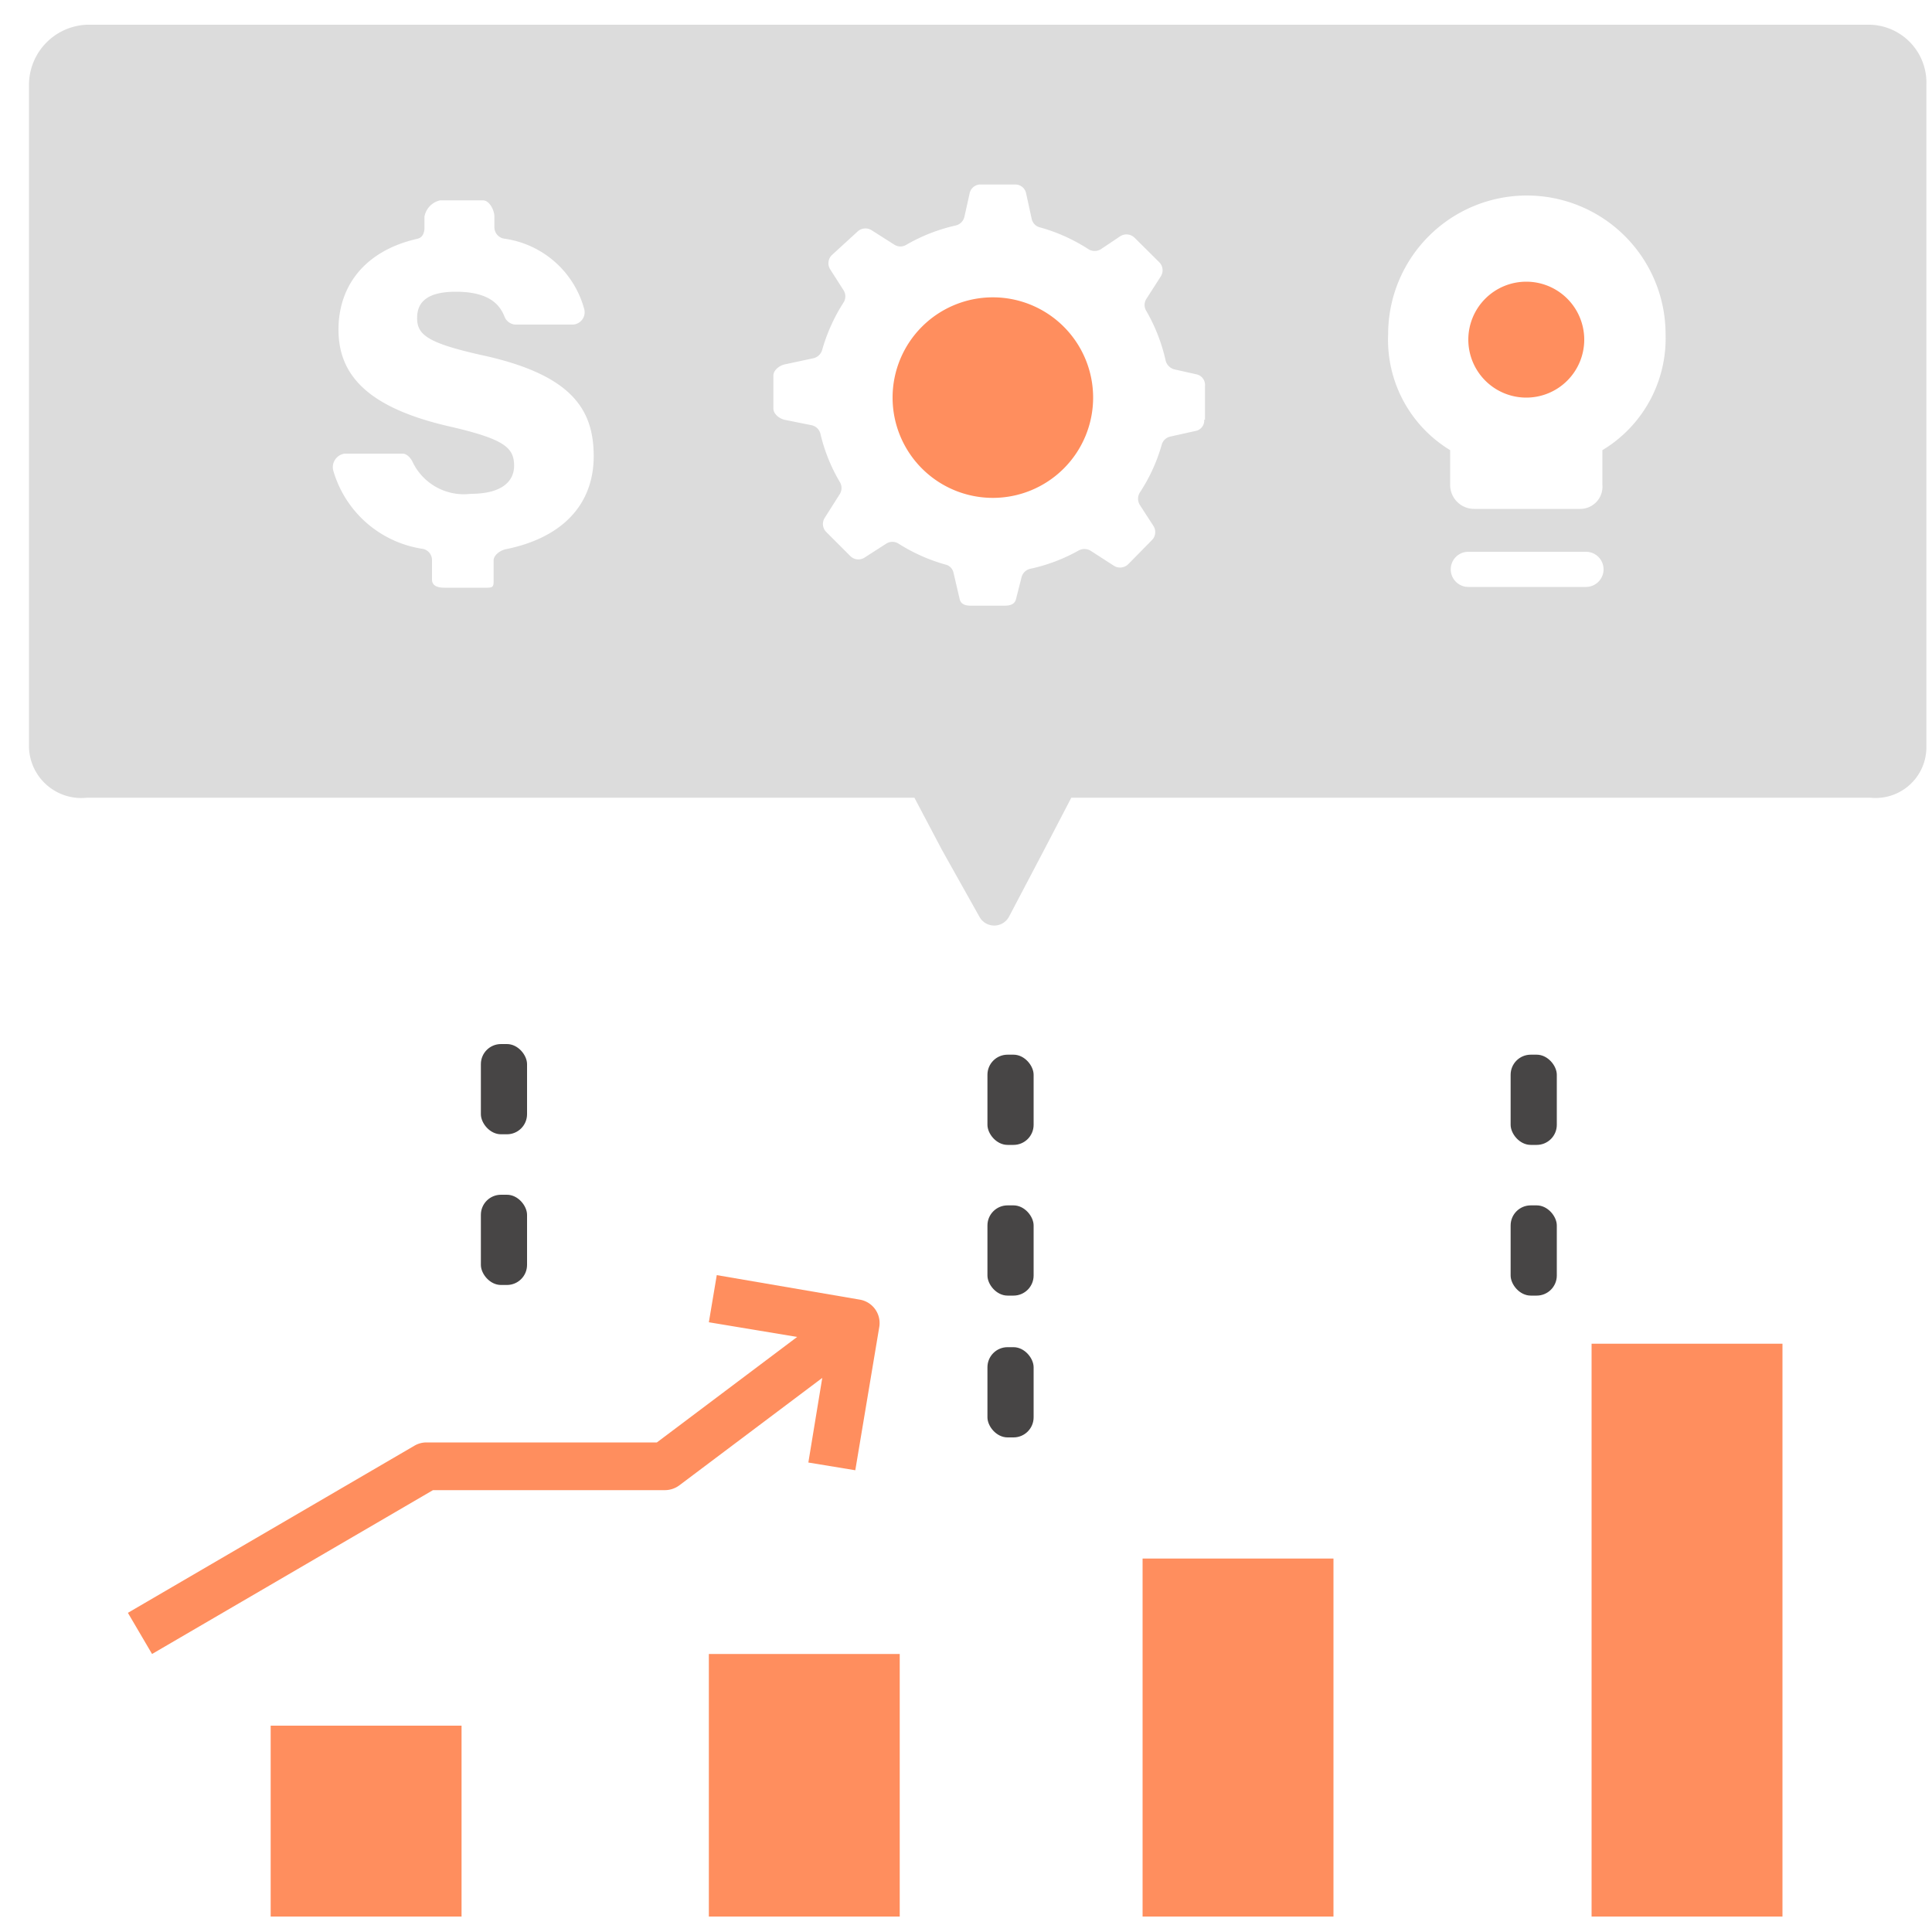
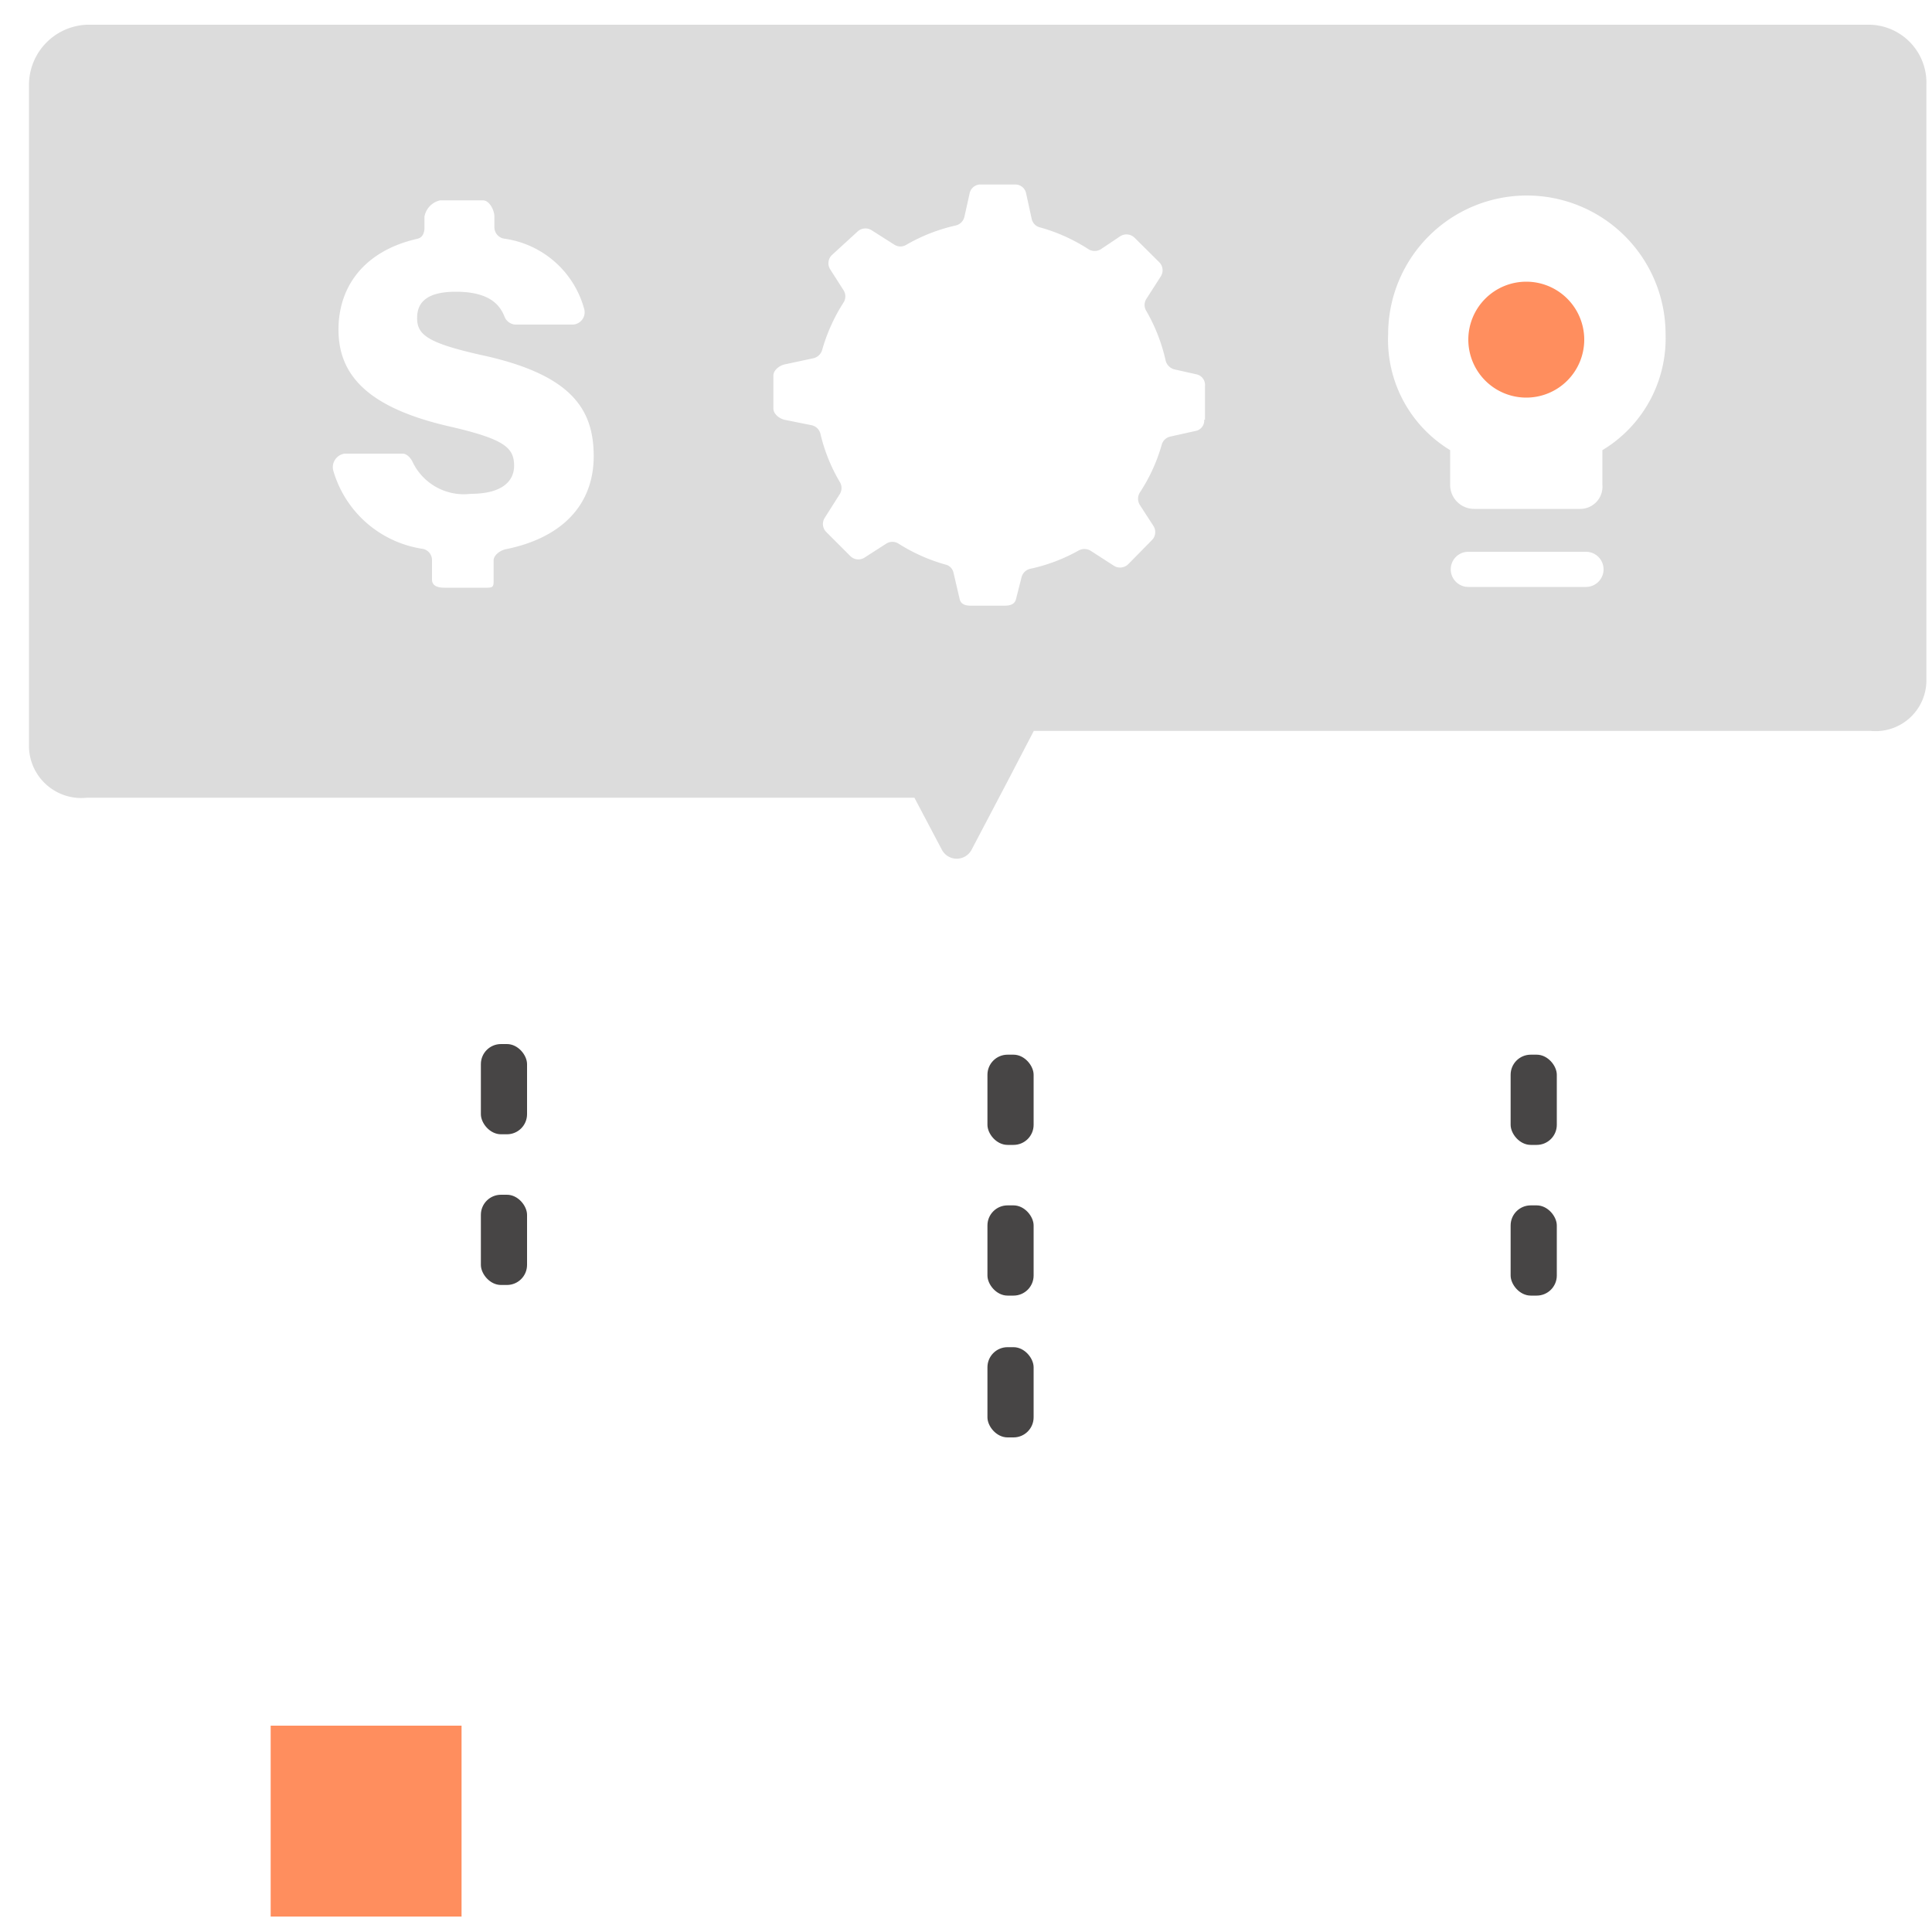
<svg xmlns="http://www.w3.org/2000/svg" id="Layer_1" data-name="Layer 1" viewBox="0 0 100 100">
  <defs>
    <style>.cls-1{fill:none;}.cls-2{fill:#ff8e5e;}.cls-3{fill:#474545;}.cls-4{fill:#dcdcdc;}</style>
  </defs>
  <rect class="cls-1" width="100" height="100" />
  <rect class="cls-2" x="14.01" y="89.32" width="9.88" height="9.88" />
-   <rect class="cls-2" x="36.69" y="85.61" width="9.88" height="13.59" />
-   <rect class="cls-2" x="59.14" y="80.67" width="9.88" height="18.53" />
-   <rect class="cls-2" x="82.38" y="69.55" width="9.88" height="29.65" />
-   <path class="cls-2" d="M22.41,77.13h12a1.26,1.26,0,0,0,.74-.24l7.41-5.57-.72,4.38,2.43.4,1.24-7.41a1.23,1.23,0,0,0-1-1.42L37.1,66l-.41,2.44,4.57.76L34,74.66H22.07a1.23,1.23,0,0,0-.62.17L6.62,83.48l1.25,2.13Z" />
  <rect class="cls-3" x="24.89" y="54.04" width="2.39" height="4.67" rx="1.04" />
  <rect class="cls-3" x="24.89" y="61.84" width="2.39" height="4.67" rx="1.04" />
  <rect class="cls-3" x="51.11" y="69.73" width="2.39" height="4.67" rx="1.04" />
  <rect class="cls-3" x="51.11" y="54.59" width="2.39" height="4.67" rx="1.04" />
  <rect class="cls-3" x="51.11" y="62.39" width="2.39" height="4.67" rx="1.04" />
  <rect class="cls-3" x="78.19" y="54.59" width="2.39" height="4.67" rx="1.04" />
  <rect class="cls-3" x="78.19" y="62.39" width="2.39" height="4.67" rx="1.04" />
-   <path class="cls-2" d="M51.39,15.39a5.19,5.19,0,1,0,5.19,5.19A5.19,5.19,0,0,0,51.39,15.39Z" />
  <path class="cls-2" d="M79,14.58a3,3,0,1,0,3,3A3,3,0,0,0,79,14.58Z" />
-   <path class="cls-4" d="M96.81,1.28H4.5a3.12,3.12,0,0,0-3,3.1V38.7a2.71,2.71,0,0,0,3,2.59H47.33L48.76,44l1.94,3.46a.87.87,0,0,0,1.52,0l1.85-3.52,1.38-2.65H96.81a2.63,2.63,0,0,0,2.9-2.59V4.38A3,3,0,0,0,96.81,1.28ZM26.17,28.43c-.28.06-.62.3-.62.58V30c0,.33,0,.42-.34.42H23c-.33,0-.64-.09-.64-.42V29a.59.59,0,0,0-.47-.59,5.69,5.69,0,0,1-4.65-4.09.71.71,0,0,1,.6-.84h3c.23,0,.44.25.53.46a2.94,2.94,0,0,0,3,1.62c1.65,0,2.24-.68,2.24-1.45,0-.95-.51-1.39-3.4-2.05-4.32-1-5.69-2.75-5.69-5s1.35-4.08,4.08-4.7c.27-.06.37-.3.37-.58v-.57a1.06,1.06,0,0,1,.81-.84H25c.33,0,.59.51.59.84v.56a.6.6,0,0,0,.49.58A5,5,0,0,1,30.24,16a.64.64,0,0,1-.58.8h-3a.65.65,0,0,1-.55-.42c-.23-.57-.74-1.28-2.52-1.28s-2,.79-2,1.37c0,.86.56,1.28,3.25,1.89,4.7,1,5.89,2.78,5.89,5.25S29.15,27.83,26.17,28.43Zm36.16-6.71a.55.55,0,0,1-.42.58l-1.35.3a.59.59,0,0,0-.43.42A8.9,8.9,0,0,1,59,25.49a.61.61,0,0,0,0,.65l.7,1.08a.59.59,0,0,1-.08.74L58.4,29.2a.6.6,0,0,1-.75.08l-1.21-.78a.62.62,0,0,0-.62,0,9,9,0,0,1-2.49.94.6.6,0,0,0-.46.46L52.59,31c-.06.28-.31.35-.59.35H50.25c-.28,0-.52-.07-.58-.35l-.32-1.37a.55.55,0,0,0-.42-.41,9.09,9.09,0,0,1-2.42-1.08.59.59,0,0,0-.64,0l-1.12.72a.59.59,0,0,1-.74-.08l-1.24-1.24a.59.59,0,0,1-.08-.74l.78-1.23a.6.6,0,0,0,0-.62,8.85,8.85,0,0,1-1-2.48.6.6,0,0,0-.46-.46l-1.39-.28c-.28-.06-.59-.3-.59-.59V19.44c0-.28.31-.52.59-.58l1.45-.31a.62.62,0,0,0,.48-.42,9.17,9.17,0,0,1,1.11-2.47.59.59,0,0,0,0-.64l-.69-1.08a.59.59,0,0,1,.09-.74L44.37,12a.6.6,0,0,1,.75-.08l1.18.75a.58.58,0,0,0,.61,0,9.11,9.11,0,0,1,2.56-1,.6.6,0,0,0,.45-.46L50.19,10a.57.57,0,0,1,.59-.45h1.74a.57.57,0,0,1,.59.45l.29,1.33a.58.58,0,0,0,.43.44,9,9,0,0,1,2.51,1.13.61.61,0,0,0,.64,0l1-.67a.6.6,0,0,1,.75.08L60,13.57a.59.59,0,0,1,.08.74l-.75,1.17a.58.58,0,0,0,0,.61,9.07,9.07,0,0,1,1,2.56.63.63,0,0,0,.46.47l1.16.26a.56.56,0,0,1,.42.59v1.75Zm19.73,8.66H76a.91.91,0,1,1,0-1.82h6.09a.91.91,0,0,1,0,1.82Zm.88-7.08v1.79a1.15,1.15,0,0,1-1.12,1.25H76.3a1.24,1.24,0,0,1-1.24-1.25V23.3a6.68,6.68,0,0,1-3.21-6,7.18,7.18,0,1,1,14.36,0A6.75,6.75,0,0,1,82.94,23.3Z" />
+   <path class="cls-4" d="M96.81,1.28H4.5a3.12,3.12,0,0,0-3,3.1V38.7a2.71,2.71,0,0,0,3,2.59H47.33L48.76,44a.87.87,0,0,0,1.52,0l1.85-3.52,1.38-2.65H96.81a2.63,2.63,0,0,0,2.9-2.59V4.38A3,3,0,0,0,96.81,1.28ZM26.17,28.43c-.28.06-.62.3-.62.58V30c0,.33,0,.42-.34.42H23c-.33,0-.64-.09-.64-.42V29a.59.59,0,0,0-.47-.59,5.69,5.69,0,0,1-4.65-4.09.71.71,0,0,1,.6-.84h3c.23,0,.44.25.53.46a2.94,2.94,0,0,0,3,1.62c1.65,0,2.24-.68,2.24-1.45,0-.95-.51-1.39-3.4-2.05-4.32-1-5.69-2.75-5.69-5s1.35-4.08,4.08-4.7c.27-.06.37-.3.37-.58v-.57a1.06,1.06,0,0,1,.81-.84H25c.33,0,.59.51.59.84v.56a.6.6,0,0,0,.49.58A5,5,0,0,1,30.24,16a.64.64,0,0,1-.58.8h-3a.65.65,0,0,1-.55-.42c-.23-.57-.74-1.28-2.52-1.28s-2,.79-2,1.37c0,.86.56,1.28,3.25,1.89,4.7,1,5.89,2.78,5.89,5.25S29.15,27.83,26.17,28.43Zm36.16-6.71a.55.55,0,0,1-.42.58l-1.35.3a.59.59,0,0,0-.43.42A8.9,8.9,0,0,1,59,25.49a.61.61,0,0,0,0,.65l.7,1.08a.59.59,0,0,1-.08.74L58.4,29.2a.6.6,0,0,1-.75.08l-1.21-.78a.62.62,0,0,0-.62,0,9,9,0,0,1-2.49.94.6.6,0,0,0-.46.46L52.59,31c-.06.28-.31.35-.59.35H50.25c-.28,0-.52-.07-.58-.35l-.32-1.37a.55.55,0,0,0-.42-.41,9.09,9.09,0,0,1-2.42-1.08.59.59,0,0,0-.64,0l-1.12.72a.59.59,0,0,1-.74-.08l-1.24-1.24a.59.59,0,0,1-.08-.74l.78-1.23a.6.6,0,0,0,0-.62,8.85,8.85,0,0,1-1-2.48.6.6,0,0,0-.46-.46l-1.39-.28c-.28-.06-.59-.3-.59-.59V19.44c0-.28.31-.52.59-.58l1.45-.31a.62.62,0,0,0,.48-.42,9.17,9.17,0,0,1,1.11-2.47.59.59,0,0,0,0-.64l-.69-1.08a.59.59,0,0,1,.09-.74L44.37,12a.6.6,0,0,1,.75-.08l1.18.75a.58.58,0,0,0,.61,0,9.11,9.11,0,0,1,2.56-1,.6.6,0,0,0,.45-.46L50.19,10a.57.57,0,0,1,.59-.45h1.74a.57.57,0,0,1,.59.45l.29,1.33a.58.58,0,0,0,.43.44,9,9,0,0,1,2.51,1.13.61.61,0,0,0,.64,0l1-.67a.6.6,0,0,1,.75.08L60,13.57a.59.59,0,0,1,.08.74l-.75,1.17a.58.58,0,0,0,0,.61,9.07,9.07,0,0,1,1,2.56.63.63,0,0,0,.46.47l1.16.26a.56.56,0,0,1,.42.59v1.75Zm19.73,8.66H76a.91.91,0,1,1,0-1.82h6.09a.91.91,0,0,1,0,1.82Zm.88-7.08v1.79a1.15,1.15,0,0,1-1.12,1.25H76.3a1.24,1.24,0,0,1-1.24-1.25V23.3a6.68,6.68,0,0,1-3.21-6,7.18,7.18,0,1,1,14.36,0A6.75,6.75,0,0,1,82.94,23.3Z" />
</svg>